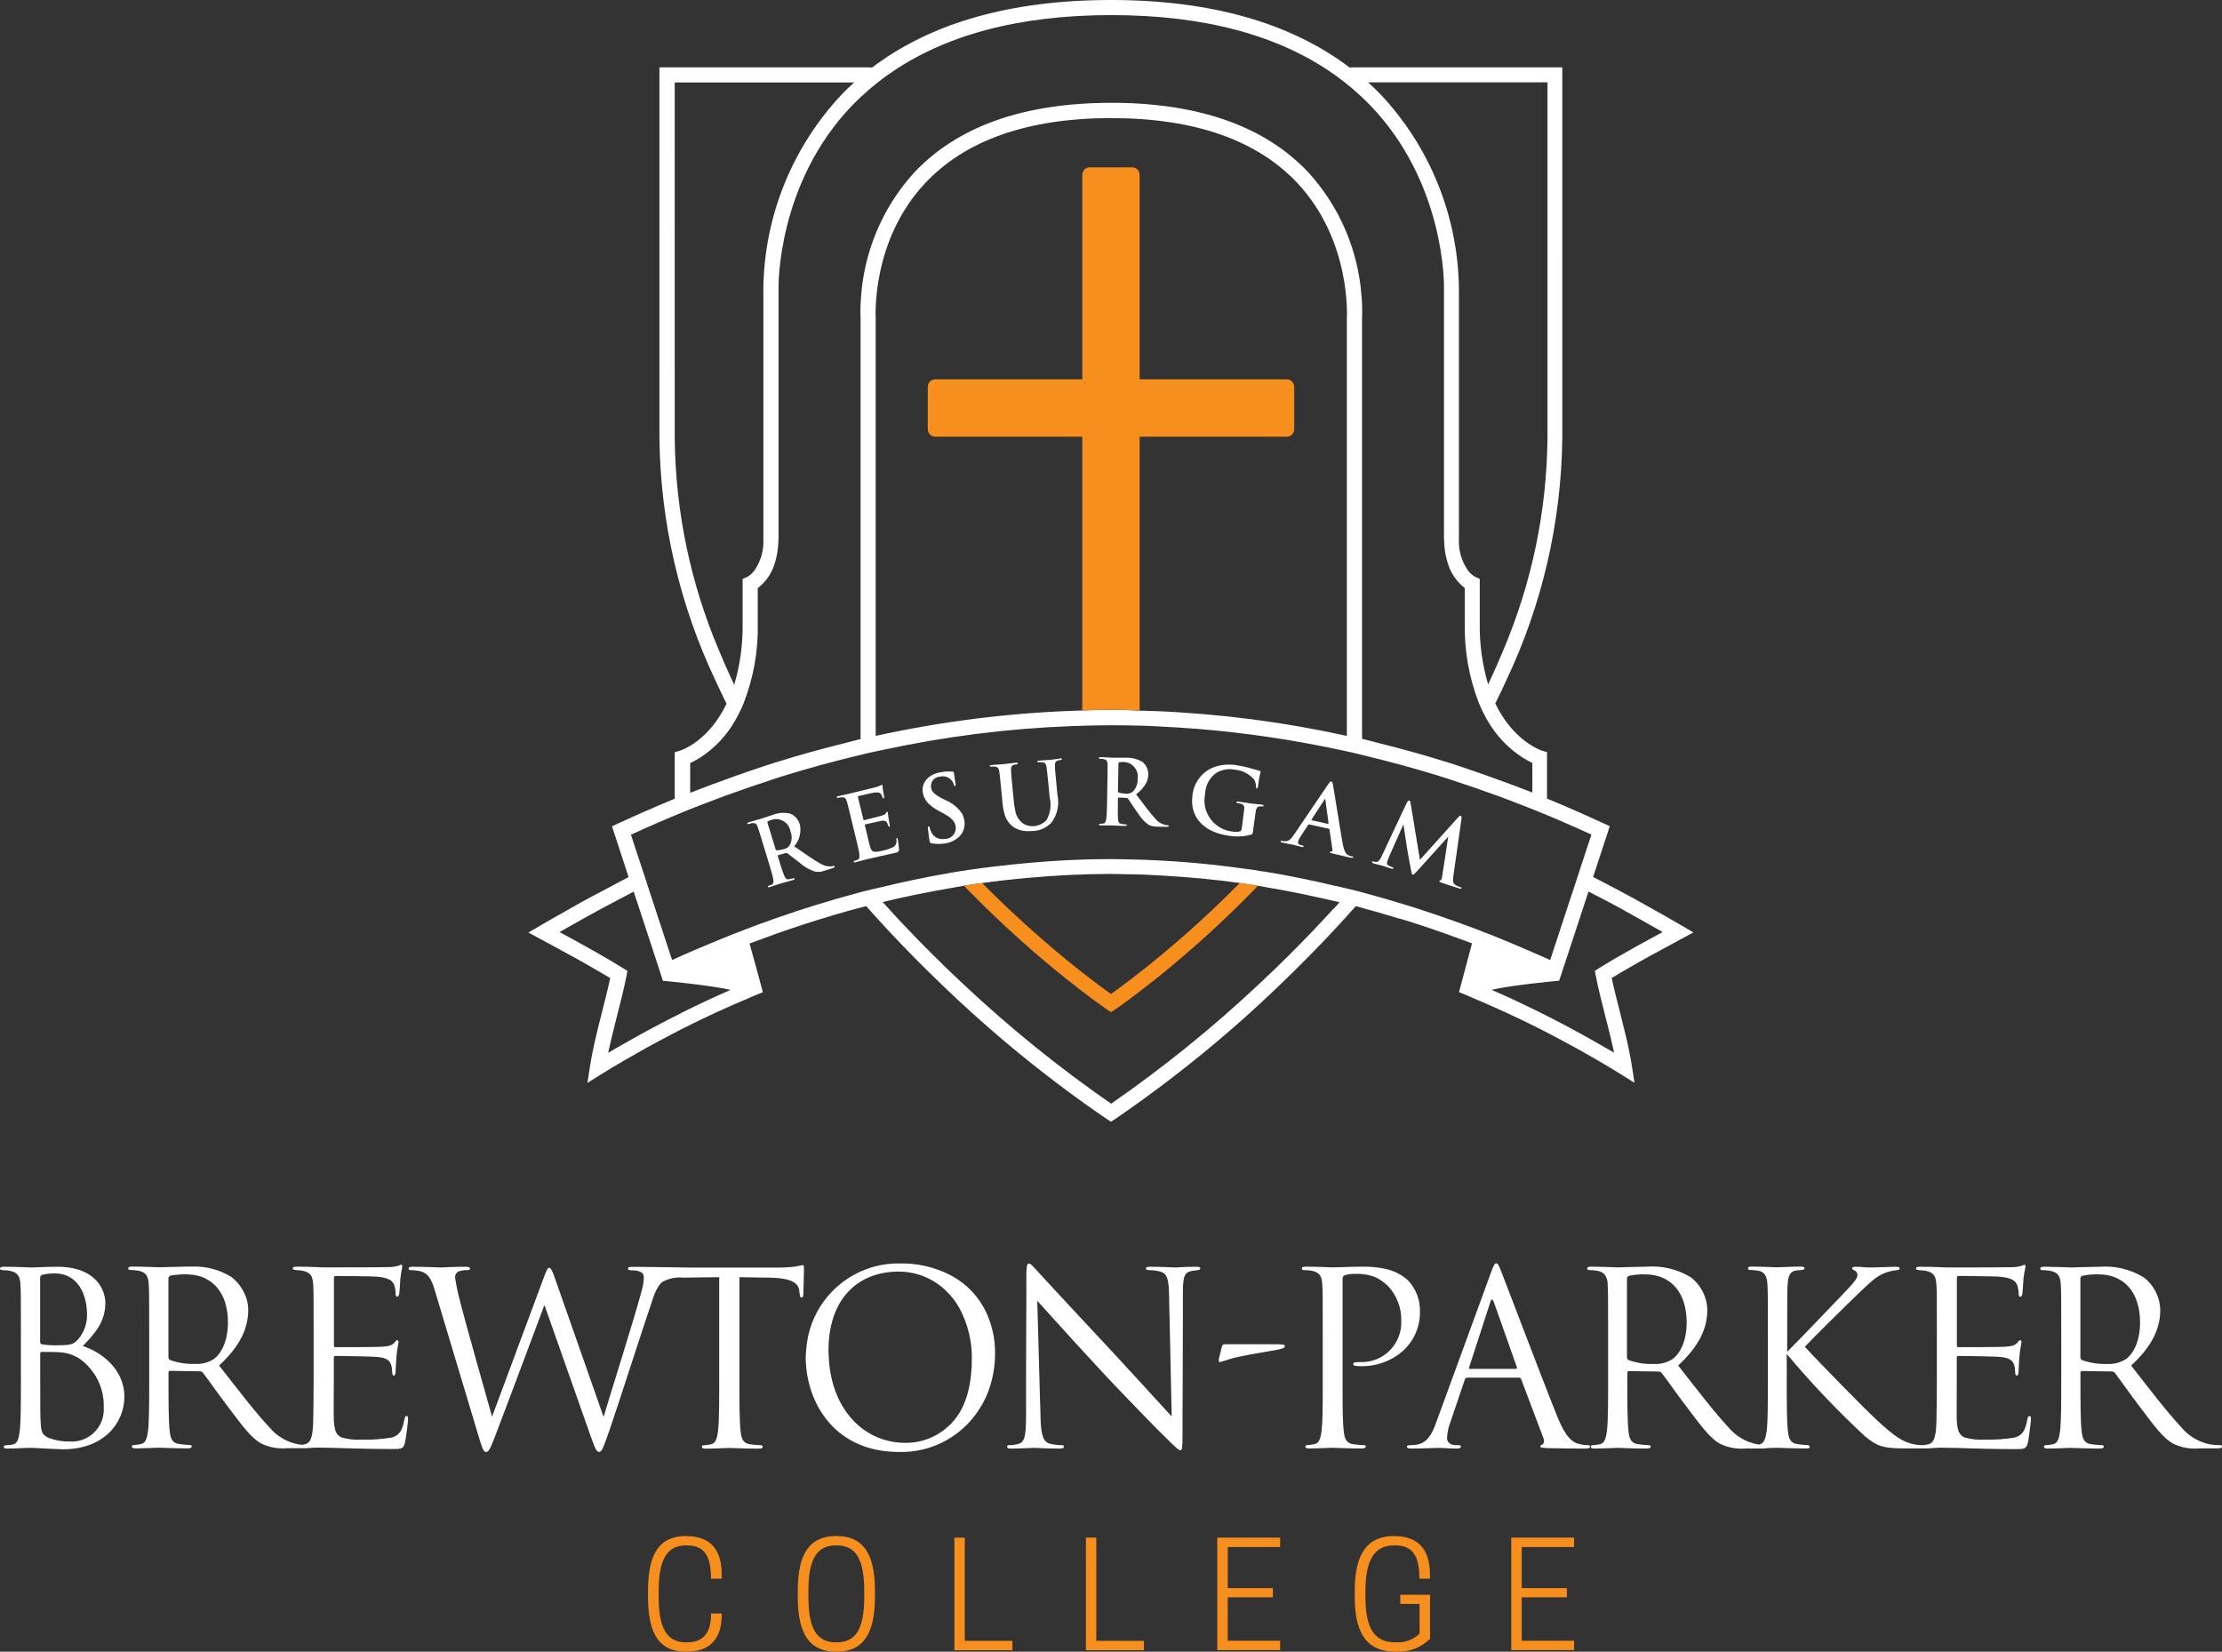
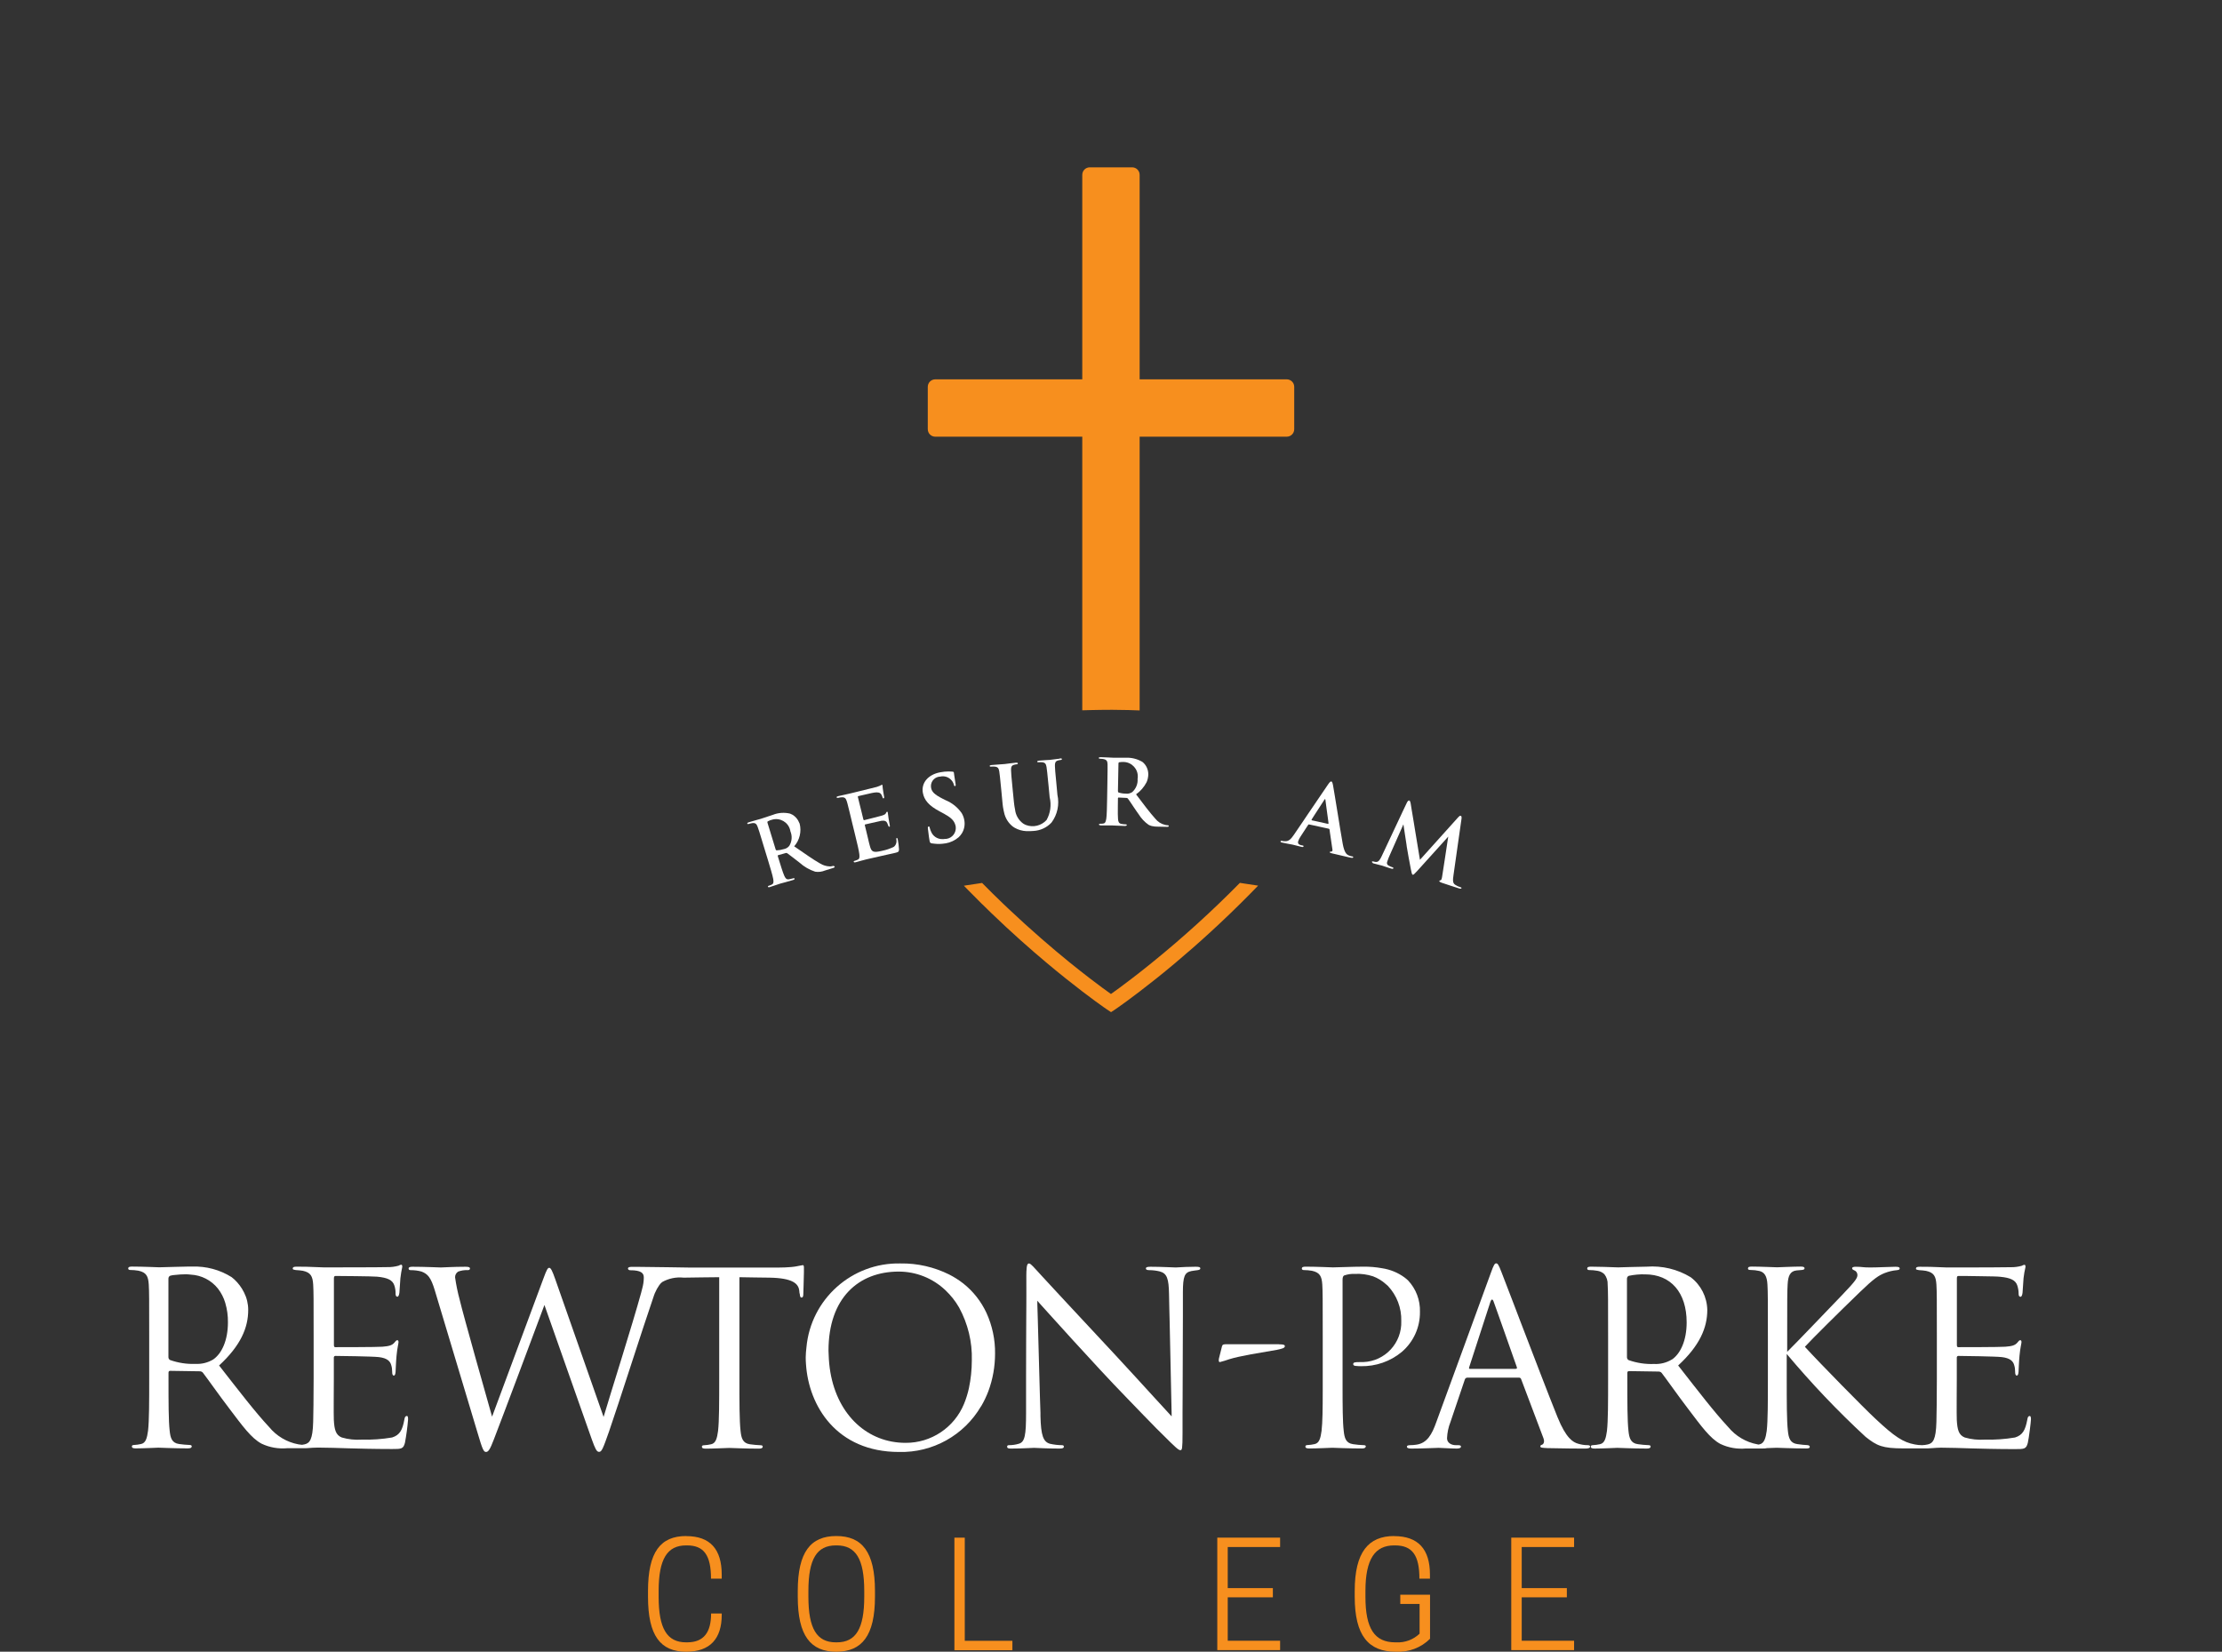
<svg xmlns="http://www.w3.org/2000/svg" id="Layer_1" width="248.67" height="184.88" viewBox="0 0 248.67 184.88">
  <rect x="0" y="0" width="248.67" height="184.88" fill="#333333" stroke="none" />
  <defs>
    <style>.cls-1{fill:#fff;}.cls-2{fill:#f78f1e;}.cls-3{clip-path:url(#clippath);}.cls-4{fill:none;}</style>
    <clipPath id="clippath">
      <rect class="cls-4" width="248.67" height="184.88" />
    </clipPath>
  </defs>
  <g class="cls-3">
    <g id="Group_1">
-       <path id="Path_1" class="cls-1" d="m156.65,102.82c.37.11.75.22,1.12.34,1.74.55,3.48,1.15,5.22,1.79l.22.08c.51.19,1.02.37,1.53.56-.05.19-.11.39-.15.56l-1.31,4.9.69.28c.26.1.51.22.76.33,2.55,1.07,5.08,2.23,7.58,3.49.79.4,1.57.82,2.36,1.24.53.28,1.06.56,1.58.85,1.73.96,3.44,1.94,5.12,2.99l1.55.97-.28-1.81c-.08-.53-.18-1.06-.28-1.58-.13-.66-.28-1.32-.44-1.98-.2-.83-.41-1.66-.61-2.48-.33-1.27-.66-2.58-.94-3.88.73-.44,1.49-.89,2.26-1.33.63-.36,1.26-.71,1.9-1.07,1.16-.64,2.32-1.26,3.41-1.85l1.57-.85-1.29-.76c-1.09-.65-2.18-1.25-3.28-1.87-.73-.41-1.45-.82-2.18-1.22-1.49-.81-2.98-1.6-4.47-2.36.54-1.65,1.09-3.3,1.63-4.97l.23-.71-.68-.32c-.91-.42-1.82-.83-2.73-1.23-1.2-.53-2.4-1.05-3.61-1.54v-5.2l-.6-.18s-3.14-1.01-5.19-5.27c.43-.85.83-1.71,1.23-2.58,4.02-8.47,6.16-17.72,6.27-27.1V7.54h-23.58c-.06,0-.13.02-.19.04-6.62-5.03-15.58-7.58-26.75-7.58s-20.14,2.55-26.75,7.58c-.06-.02-.12-.03-.19-.04h-23.58v41.53c.11,9.38,2.25,18.63,6.27,27.1.4.87.81,1.73,1.23,2.58l-.02.08c-2,4.13-4.98,5.13-5.17,5.19l-.6.18v5.2c-1.21.5-2.41,1.01-3.61,1.54-.91.4-1.82.81-2.73,1.23l-.68.32.23.71c.55,1.67,1.09,3.31,1.63,4.97-.33.17-.65.35-.98.52-.54.28-1.07.56-1.6.85-.91.48-1.82.95-2.72,1.45-.53.29-1.05.6-1.58.9-1.01.57-2.02,1.13-3.04,1.73l-1.29.76,1.57.85c1.29.7,2.67,1.44,4.03,2.2.84.47,1.67.94,2.48,1.42.36.21.72.42,1.07.63-.28,1.3-.61,2.61-.94,3.89-.21.81-.42,1.64-.61,2.47-.16.66-.31,1.32-.44,1.98-.1.53-.2,1.05-.28,1.58l-.28,1.81,1.55-.97c1.64-1.02,3.31-1.98,4.99-2.92.56-.31,1.13-.61,1.7-.92.79-.42,1.57-.84,2.36-1.24,2.49-1.26,5.02-2.43,7.57-3.49.26-.11.51-.23.77-.33l.69-.28-.19-.72c-.42-1.58-.86-3.17-1.3-4.73.44-.17.87-.32,1.31-.48.55-.2,1.11-.41,1.66-.61,1.98-.7,3.96-1.35,5.95-1.94.25-.07.5-.16.75-.23,1.13-.33,2.25-.64,3.38-.93.09.1.18.2.27.3.25.28.5.57.76.85,1.98,2.19,3.96,4.24,5.9,6.15.57.56,1.14,1.11,1.7,1.65,5.68,5.46,11.8,10.45,18.31,14.89l.46.29.46-.29c6.51-4.45,12.63-9.43,18.31-14.89.56-.54,1.13-1.09,1.7-1.65,2.28-2.24,4.61-4.67,6.93-7.29,1.64.43,3.28.9,4.92,1.41m25.06-.96c.27.14.53.3.8.44.2.11.4.23.61.34.56.31,1.12.63,1.68.95.42.24.85.47,1.27.72-.46.25-.92.5-1.39.75-.62.34-1.25.68-1.87,1.03-1.32.74-2.63,1.49-3.84,2.25l-.49.31.11.57c.3,1.53.7,3.06,1.07,4.54.13.51.26,1.02.39,1.53.17.67.32,1.33.47,2,.04.18.08.35.12.52-.54-.32-1.09-.63-1.64-.94-2.16-1.25-4.35-2.42-6.58-3.53-1.82-.9-3.65-1.77-5.5-2.57,2.33-.54,7.57-1.02,7.57-1.02,0,0,1.5-4.56,2.07-6.29.27-.81.53-1.63.8-2.44l.28-.86.13-.39c1.32.67,2.64,1.37,3.95,2.08m-27.12-92.65h18.58v39.84c-.08,8.16-1.76,16.22-4.95,23.73-.46,1.12-.95,2.23-1.46,3.32-.08.17-.15.33-.23.5-.66-2.24-.98-4.57-.94-6.9v-4.91s-.5-.23-.5-.23c-.33-.18-.62-.44-.84-.75-.72-1.04-1.06-2.3-.99-3.56v-28.01c-.11-8.09-3.26-15.85-8.81-21.73-.44-.45-.89-.88-1.35-1.3h1.5Zm-74.14,63.58c-3.19-7.51-4.87-15.58-4.95-23.74V9.23h20.08c-.47.42-.92.85-1.35,1.3-5.55,5.88-8.7,13.63-8.81,21.71v28.04c.08,1.26-.27,2.52-.99,3.56-.22.3-.5.56-.82.74l-.51.22v4.93c.04,2.34-.28,4.67-.94,6.92-.08-.17-.16-.34-.24-.51-.51-1.09-1-2.2-1.46-3.32m-3.23,15.09v-2.5c.36-.16.7-.35,1.04-.56,1.67-1.06,3.05-2.52,4.02-4.25.15-.26.3-.55.44-.83.16-.32.32-.67.47-1.03,1.12-2.87,1.67-5.93,1.59-9.01v-3.9c.94-.72,1.61-1.72,1.93-2.86.24-.78.36-1.59.38-2.4,0-.1.02-.19.02-.29v-28.06c0-.12-.2-11.75,8.35-20.53,1.19-1.21,2.48-2.32,3.87-3.3,6.25-4.45,14.64-6.7,25.02-6.7s18.77,2.25,25.02,6.7c1.38.98,2.68,2.09,3.86,3.3,8.56,8.78,8.36,20.41,8.35,20.55v28.03c0,.1.01.19.02.29.01.81.14,1.62.38,2.4.32,1.14,1,2.14,1.93,2.86v3.9c-.07,3.08.47,6.14,1.59,9,.15.36.3.71.47,1.03.14.29.29.57.44.83.97,1.72,2.35,3.18,4.02,4.25.33.21.68.39,1.04.56v3.32c-1.6-.63-3.2-1.22-4.8-1.79-1.08-.38-2.16-.76-3.24-1.12-.25-.08-.5-.17-.75-.25-.3-.1-.59-.18-.89-.28-2.53-.79-5.07-1.49-7.61-2.12-.21-.05-.42-.11-.64-.17-.27-.06-.53-.13-.8-.2-.11-.03-.22-.06-.33-.08v-47.02c.04-.86.02-1.73-.06-2.58-.38-5.11-2.45-9.94-5.89-13.74-4.77-5.12-12.03-7.75-21.57-7.85h-.03c-.17,0-.34,0-.51,0-9.8,0-17.24,2.64-22.11,7.86-3.54,3.92-5.63,8.93-5.92,14.2-.05.69-.06,1.38-.03,2.07v47.09c-.11.03-.22.06-.33.08-.27.06-.53.13-.8.2-.21.05-.42.11-.64.17-2.54.63-5.08,1.33-7.61,2.12-.3.09-.59.18-.89.28-.25.08-.5.17-.75.25-1.08.35-2.17.73-3.25,1.12-1.6.57-3.2,1.16-4.8,1.79v-.83Zm73.49-52.25v46.71c-7-1.54-14.12-2.47-21.27-2.77l-1.65-.05h-.24c-.5-.04-1.74-.09-3.07-.09-1.7,0-3.46.07-3.5.07h0l-.88.03c-7.44.27-14.84,1.21-22.12,2.81v-46.77c0-.08-.52-8.61,5.5-15.06,4.53-4.86,11.56-7.32,20.87-7.32s16.33,2.46,20.86,7.31c6.01,6.44,5.51,14.99,5.5,15.14m-74.46,77.71c-2.22,1.1-4.41,2.28-6.57,3.52-.55.32-1.1.62-1.64.95.04-.18.08-.35.12-.52.15-.67.3-1.33.47-2,.13-.51.26-1.02.38-1.53.38-1.48.77-3.01,1.08-4.55l.11-.57-.49-.31c-1.06-.66-2.2-1.32-3.36-1.98-.69-.39-1.38-.77-2.07-1.15-.56-.31-1.12-.61-1.68-.91.43-.25.86-.48,1.29-.73.53-.3,1.05-.6,1.58-.89.95-.53,1.9-1.04,2.85-1.55.51-.27,1.03-.54,1.54-.81.35-.18.7-.37,1.04-.55l.41,1.25c.6,1.81,1.19,3.63,1.79,5.45l.3.92.77,2.36s5.23.48,7.57,1.02c-1.85.8-3.68,1.67-5.5,2.57m72.95-11.63c-.29.32-.58.63-.86.94-1.93,2.08-3.84,4.02-5.72,5.83-.59.57-1.17,1.12-1.75,1.66-5.17,4.86-10.7,9.33-16.53,13.37-5.83-4.04-11.36-8.51-16.53-13.37-.58-.54-1.16-1.09-1.75-1.66-2.38-2.3-4.84-4.81-7.29-7.54,2.53-.62,5.06-1.12,7.59-1.56.5-.09,1.01-.19,1.51-.27l.31-.05,1.73-.25h0l.13-.02c1.27-.17,2.54-.33,3.81-.45.41-.04.81-.07,1.22-.11,3.03-.28,6.05-.43,9.06-.44h.21c.51,0,1.02.02,1.54.03.74.01,1.48.02,2.22.05.68.03,1.36.07,2.05.11,2.86.16,5.74.43,8.62.83l.58.09,1.46.22c.29.05.59.11.88.16,1.92.32,3.85.7,5.77,1.13.61.13,1.22.26,1.83.41.21.05.41.09.62.14-.23.26-.47.51-.7.77m.25-2.59c-.61-.14-1.23-.29-1.84-.43-1.8-.39-3.6-.76-5.4-1.06-.31-.05-.62-.1-.93-.15h-.09c-.33-.07-.65-.12-.98-.17-.39-.06-.77-.1-1.16-.15-3.35-.47-6.7-.78-10.04-.93-.4-.02-.8-.04-1.2-.05-.45-.01-.91-.02-1.36-.03-.7-.01-1.41-.04-2.11-.04h-.18c-3.02,0-6.05.16-9.08.43-.43.04-.85.08-1.28.12-1.77.18-3.55.39-5.33.65-.18.03-.35.06-.53.08l-.54.08c-.31.05-.62.1-.93.15-.14.02-.27.05-.4.08-2.52.43-5.04.97-7.56,1.58-.33.08-.67.15-1,.23-.3.07-.6.15-.89.22l-.09.02c-.27.07-.54.15-.81.22-2.98.8-5.96,1.72-8.94,2.77-.09.03-.19.06-.28.1-1.02.36-2.03.73-3.05,1.12-.26.1-.53.2-.79.31l-.38.14c-.14.05-.27.11-.41.16-.55.22-1.09.45-1.64.67-1.68.69-3.36,1.4-5.03,2.17l-.15-.45-.07-.21c-.69-2.1-1.38-4.19-2.06-6.27l-.48-1.47-.26-.8-.27-.82c-.44-1.34-.88-2.67-1.32-4.01,2.02-.93,4.06-1.81,6.09-2.64.71-.29,1.42-.57,2.14-.84.74-.29,1.48-.57,2.21-.84.23-.08.46-.16.68-.24,1.49-.54,2.99-1.05,4.48-1.54.25-.08.5-.17.75-.25.3-.09.6-.18.89-.28,2.75-.85,5.51-1.6,8.27-2.26l.17-.04h.02c.2-.05.41-.1.61-.15l.21-.05c.24-.06.48-.1.72-.16l.13-.03c.29-.06.58-.12.87-.18,6.9-1.49,13.92-2.38,20.98-2.65.09,0,.18,0,.27-.01.52-.02,1.05-.03,1.57-.05h.11c.86-.02,1.71-.04,2.57-.04,1.14,0,2.27.02,3.41.05h.17c.51.02,1.01.05,1.52.07.11,0,.21.01.32.02,5.49.25,10.95.87,16.36,1.86,1.53.28,3.06.58,4.59.92l.13.03c.24.05.48.1.72.16l.21.05c.2.05.41.1.61.15h.02s.17.05.17.05c2.76.66,5.52,1.41,8.27,2.25.3.09.6.18.9.28.25.08.5.17.75.25,1.5.48,2.99,1,4.48,1.54.23.08.46.16.68.24.74.27,1.48.56,2.21.84.71.28,1.43.55,2.14.84,2.04.83,4.07,1.71,6.09,2.64-.4,1.21-.79,2.41-1.19,3.61l-.13.41-.27.82-.26.8-.39,1.18-.1.29c-.68,2.06-1.35,4.12-2.03,6.19l-.11.34-.13.4c-.65-.3-1.31-.58-1.96-.86-.15-.07-.3-.13-.45-.2-1.43-.62-2.86-1.22-4.29-1.79-.26-.1-.53-.2-.79-.3s-.53-.2-.79-.31h0c-.69-.26-1.38-.51-2.07-.76-1.51-.55-3.03-1.06-4.54-1.55-.34-.11-.68-.21-1.02-.32-1.54-.48-3.07-.93-4.6-1.34-.27-.07-.54-.15-.81-.22-.33-.09-.66-.17-.99-.25-.57-.14-1.14-.26-1.71-.4" />
      <path id="Path_2" class="cls-2" d="m144,48.88c.47,0,.84-.38.84-.84v-4.74c0-.47-.38-.84-.84-.84h-16.46v-22.89c0-.47-.38-.84-.84-.84h-4.74c-.47,0-.84.38-.84.84h0v22.89h-16.45c-.47,0-.84.38-.84.84h0v4.74c0,.47.38.84.84.84h16.45v30.63h-.15s1.8-.06,3.5-.06c1.33,0,2.57.05,3.07.07v-30.64h16.46Z" />
      <path id="Path_3" class="cls-2" d="m109.95,101.23c.33.32.65.65.98.96,2.27,2.19,4.39,4.06,6.25,5.62.75.63,1.45,1.2,2.1,1.72,2.73,2.18,4.51,3.4,4.59,3.45l.47.31.47-.31c.08-.05,1.86-1.27,4.59-3.45.65-.52,1.35-1.09,2.1-1.72,2.44-2.05,5.35-4.66,8.4-7.76.3-.3.6-.6.9-.92l-1.46-.22-.58-.09c-3.1,3.15-6.37,6.12-9.8,8.9-.83.67-1.57,1.26-2.23,1.76-1.09.84-1.92,1.44-2.4,1.78-.48-.34-1.31-.94-2.4-1.78-.65-.5-1.4-1.09-2.23-1.76-1.93-1.57-4.29-3.59-6.85-6.01-.2-.19-.41-.38-.61-.58-.77-.73-1.54-1.5-2.33-2.3l-1.73.26-.31.05c.16.17.32.33.48.49.54.55,1.07,1.09,1.6,1.61" />
      <path id="Path_4" class="cls-1" d="m93.31,96.91s-.1.02-.14.03c-.05,0-.08.02-.14.03-.04,0-.09,0-.15.01-.4-.01-.78-.13-1.12-.34-.75-.42-1.68-1.09-2.88-1.91.61-.69.84-1.65.61-2.54-.02-.05-.04-.1-.07-.14-.1-.26-.27-.49-.48-.67-.15-.14-.33-.24-.52-.31-.63-.15-1.3-.11-1.91.13-.3.09-1.03.35-1.36.45-.2.06-.82.22-1.33.38-.14.04-.21.08-.19.15s.08.07.19.04c.13-.04.25-.07.39-.09.34-.03.46.1.58.42.11.3.2.57.64,2.04l.52,1.7c.27.89.5,1.65.58,2.08.05.29.06.52-.12.62-.11.06-.22.11-.34.14-.12.04-.14.08-.13.12.02.07.1.08.22.04.39-.12.99-.33,1.17-.39.15-.04.87-.23,1.43-.4.13-.04.18-.09.16-.15-.02-.05-.06-.07-.14-.04-.16.04-.32.08-.48.11-.3.05-.42-.14-.54-.42-.17-.39-.4-1.15-.68-2.05l-.04-.14s0-.08.03-.09c0,0,.01,0,.02,0l.82-.23c.06-.03.14-.02.2.02.17.11.82.63,1.36,1.04.51.46,1.11.81,1.76,1.02.37.06.75.01,1.09-.13l.71-.22.23-.07h0c.11-.04.17-.08.15-.15-.02-.05-.06-.07-.14-.04m-4.94-2.28c-.16.2-.39.33-.64.37-.25.08-.5.12-.76.13-.08,0-.11-.04-.14-.15l-.9-2.94c-.02-.08-.02-.12.05-.16.16-.09.33-.15.5-.19.86-.23,1.75.28,1.98,1.14.02.06.03.12.04.18.22.53.17,1.14-.13,1.62" />
      <path id="Path_5" class="cls-1" d="m100.38,93.78c-.07.02-.08.06-.07.17.07.31-.03.63-.27.83-.42.21-.86.36-1.31.45-1,.24-1.2.14-1.38-.54-.05-.16-.14-.54-.22-.89-.06-.25-.12-.49-.15-.63l-.19-.78c-.01-.06-.01-.1.04-.11l.52-.12c.5-.12,1.17-.27,1.3-.29.37-.05.55.06.64.25.04.09.08.18.11.28.01.05.06.15.13.14.09-.02.06-.13.04-.21s-.08-.47-.12-.67c-.08-.51-.08-.68-.1-.74s-.05-.07-.09-.06-.08.07-.12.17c-.06.12-.2.18-.44.26s-1.77.45-1.98.51c-.06.01-.08-.02-.1-.09l-.23-.95-.21-.84-.17-.7c-.02-.07,0-.1.04-.11l.13-.03.09-.02c.23-.05,1-.23,1.26-.29.16-.03.28-.06.33-.06.17-.03.34-.03.51.01.1.03.18.09.24.18.06.09.11.19.14.3.03.12.06.17.13.16s.07-.08.07-.13c-.01-.12-.1-.56-.11-.66-.04-.22-.06-.44-.08-.66-.01-.05-.03-.09-.08-.07-.05.02-.1.05-.15.08-.05.03-.11.05-.16.07-.07.03-.15.06-.25.09-.06.02-.3.08-.6.15l-1.26.31-1.02.25c-.48.12-.91.2-1.33.3l-.09.02c-.15.04-.21.07-.19.14s.08.07.19.05c.13-.03.26-.06.39-.06.34-.01.46.13.56.46.02.08.05.15.07.24.05.17.11.42.21.84.06.26.14.57.24.99l.08.34.18.73.16.66c.22.9.41,1.68.46,2.1.03.3.03.52-.15.61-.11.05-.22.1-.34.13-.12.03-.15.07-.14.12.02.07.09.08.22.05.44-.11.84-.24,1.23-.33.98-.24,2.28-.5,3.15-.71.37-.09.46-.11.47-.39-.02-.38-.07-.75-.14-1.12-.02-.1-.04-.18-.12-.16" />
      <path id="Path_6" class="cls-1" d="m107.82,91.43c-.05-.14-.11-.28-.19-.41-.45-.65-1.07-1.15-1.8-1.45l-.32-.16c-.94-.48-1.23-.78-1.31-1.24-.1-.58.29-1.13.87-1.23.04,0,.08-.01.13-.01.41-.1.85,0,1.17.29.18.16.32.37.38.61.02.12.06.17.13.16s.1-.1.05-.32c-.14-.78-.15-1.07-.18-1.2-.01-.07-.07-.09-.16-.1-.11-.01-.25-.02-.42-.02-.31,0-.62.03-.93.09-1.38.25-2.16,1.2-1.96,2.3.15.81.65,1.43,1.9,2.09l.52.28s.04.02.06.04c.89.48,1.11.9,1.2,1.38.08.67-.39,1.29-1.07,1.37-.02,0-.04,0-.06,0h-.05c-.14.02-.28.03-.42.02-.49-.03-.93-.33-1.13-.77-.08-.16-.14-.32-.18-.49-.01-.08-.04-.17-.13-.15s-.09.13-.07.28c.01.12.05.48.11.88.02.14.05.29.07.43.04.22.08.26.25.3.11.02.23.03.35.04.18.02.36.03.55.02h.03c.19,0,.38-.03.57-.06h.04c.54-.09,1.05-.33,1.47-.69.14-.13.26-.28.36-.44.27-.44.36-.96.27-1.46-.02-.13-.06-.26-.1-.39" />
      <path id="Path_7" class="cls-1" d="m118.58,84.92c-.39.04-1.02.13-1.14.14-.01,0-.65.03-1.16.08-.14.02-.21.04-.2.11s.07.08.18.07c.12-.01.24-.01.37,0,.34.04.43.19.49.53.05.32.08.6.23,2.13l.12,1.26c.21.86.09,1.78-.35,2.55-.59.64-1.5.86-2.31.55-.11-.05-.22-.1-.32-.17-.5-.37-.82-.93-.89-1.54-.06-.28-.1-.57-.13-.86l-.14-1.41c-.15-1.53-.17-1.81-.18-2.14-.01-.36.05-.53.32-.61.09-.03.19-.05.29-.06.1,0,.16-.04.15-.11s-.08-.08-.23-.07c-.36.03-.99.12-1.24.15-.3.03-.94.06-1.47.11-.15.02-.22.04-.21.11s.07.08.18.07c.13-.01.27-.02.4,0,.34.04.43.19.49.53.05.32.08.6.23,2.13l.14,1.47c.02.25.06.49.11.73.02.09.04.18.06.27.13.63.48,1.19.98,1.58.06.05.13.09.2.13.4.23.85.36,1.32.38.26.01.52,0,.78-.02.77-.04,1.49-.37,2.02-.93.67-.89.91-2.03.67-3.12l-.1-1.08c-.15-1.53-.17-1.81-.18-2.14-.01-.35.05-.53.32-.61.09-.03.19-.05.29-.06.12-.01.18-.04.17-.11s-.08-.08-.22-.07" />
      <path id="Path_8" class="cls-1" d="m130.67,92.37c-.09,0-.19-.02-.28-.04-.44-.1-.83-.35-1.11-.71-.29-.32-.61-.71-.96-1.16s-.74-.97-1.18-1.55c.5-.35.9-.82,1.18-1.36.12-.27.18-.57.19-.87,0-.54-.23-1.06-.66-1.4-.03-.02-.06-.03-.09-.05-.54-.3-1.15-.44-1.76-.42-.31,0-1.08,0-1.43,0-.21,0-.85-.05-1.38-.06-.15,0-.22.02-.22.09s.06.09.17.09c.13,0,.26.01.39.04.33.08.41.24.42.58.01.32,0,.61-.02,2.14l-.03,1.78c0,.3-.01.58-.02.84,0,.14,0,.28-.01.4-.01.38-.03.7-.06.91-.05.29-.1.51-.3.55-.12.03-.24.04-.36.03-.12,0-.16.03-.16.08,0,.07.07.1.2.11.32,0,.77,0,1.04,0h.19c.15,0,.9.05,1.48.06.02,0,.05,0,.07-.01.08-.01.13-.03.13-.09s-.04-.08-.12-.08h0c-.16,0-.32-.02-.48-.05-.3-.05-.36-.27-.38-.56s-.03-.74-.02-1.29c0-.27,0-.56.01-.88v-.14c0-.06.03-.08.08-.08l.85.04c.07,0,.14.02.18.07.1.11.37.54.67.98.1.15.2.3.3.44.09.12.16.23.24.34.29.47.67.87,1.11,1.18.11.06.24.11.36.14.24.05.48.08.72.07l.99.02c.12,0,.19-.02.19-.1,0-.05-.04-.08-.12-.08m-3.99-3.7c-.21.14-.47.2-.72.16-.26,0-.52-.04-.77-.12-.07-.03-.09-.07-.09-.18l.06-3.07c0-.08.02-.12.09-.14.18-.03.36-.04.54-.03.89.05,1.58.81,1.53,1.7,0,.06,0,.12-.02.18.05.57-.19,1.13-.62,1.51" />
-       <path id="Path_9" class="cls-1" d="m141.21,90.06c-.33-.04-.87-.08-1.18-.12s-.93-.15-1.45-.22c-.14-.02-.21-.01-.22.07,0,.06.05.09.14.1.13.01.26.04.39.08.32.11.39.29.35.63-.03.3-.08.68-.15,1.18l-.12.94c0,.16-.09.29-.24.35-.29.06-.58.06-.87,0-1.92-.24-3.29-2-3.04-3.92.01-.1.03-.21.05-.31.03-.93.49-1.79,1.25-2.33.62-.37,1.36-.5,2.07-.36.82.07,1.59.46,2.14,1.08.17.26.25.57.23.88,0,.08.01.13.08.14s.12-.04.14-.2c.06-.55.16-1.1.29-1.64.01-.07,0-.11-.12-.14-.26-.06-.52-.13-.78-.21-.57-.18-1.16-.31-1.76-.4-.94-.17-1.9-.07-2.78.3-1.21.56-2.04,1.72-2.18,3.05-.36,2.77,1.66,4.22,4.11,4.54.83.14,1.67.09,2.48-.13.13-.05.14-.07.18-.34l.15-1.1c.07-.5.12-.9.17-1.2.06-.35.18-.51.46-.52.09,0,.18,0,.28,0,.07,0,.13,0,.14-.06.01-.08-.06-.11-.19-.13" />
      <path id="Path_10" class="cls-1" d="m151.31,95.86c-.14-.03-.28-.07-.41-.13-.2-.1-.45-.3-.63-1.27-.08-.43-.19-1.06-.3-1.76-.04-.23-.08-.46-.11-.69-.17-1.03-.35-2.12-.48-2.94-.08-.46-.14-.84-.18-1.07-.01-.07-.02-.12-.03-.16-.05-.25-.1-.35-.18-.37s-.18.07-.36.33l-2.35,3.46-.47.7-1.02,1.5c-.31.45-.57.74-1.03.7-.1,0-.2-.02-.29-.04-.08-.02-.14-.01-.16.05-.02.08.04.11.17.14.2.04.4.08.58.12.29.05.52.1.59.11.08.02.19.05.28.07.25.07.53.14.76.19.11.02.17.02.19-.06.01-.06-.01-.09-.13-.11l-.15-.03c-.3-.07-.36-.21-.33-.38v-.02c.06-.2.16-.4.28-.57l.84-1.29c.03-.05.06-.07.11-.06l.33.07,1.14.25.74.16s.08.04.08.09l.05.37.28,1.9c.02.09-.03.18-.12.2,0,0-.02,0-.02,0-.1-.01-.15,0-.16.06s.03.08.21.13c.78.19,1.58.37,1.93.45s.46.08.48,0c.01-.06-.03-.09-.11-.11m-2.7-3.63l-1.44-.32-.38-.08s-.04-.04-.03-.08l.24-.38,1.2-1.85c.07-.11.1-.07.11.02l.1.77.19,1.39.06.47s-.01.06-.06.05" />
      <path id="Path_11" class="cls-1" d="m153.63,96.61s.05.03.07.03c.28.08.67.17.89.23l.08.02c.13.04.4.13.69.23.1.03.21.07.32.1.15.04.24.05.26-.04.02-.05-.05-.09-.12-.11-.11-.03-.21-.08-.31-.13-.03-.01-.05-.02-.08-.04-.16-.06-.25-.23-.2-.4.05-.15.1-.3.16-.45l.19-.44,1.48-3.34c.05.33.12.77.18,1.19s.12.79.16,1.04c.02.14.04.25.04.3.04.31.36,2.02.46,2.53.07.34.11.56.2.58s.16-.05.52-.44l3.46-3.83-.04.24-.36,2.38-.29,1.87c-.04.28-.11.4-.17.4s-.12.03-.14.08.03.1.25.19c.18.07.59.2.99.33.42.14.84.27.96.31s.26.05.28-.03c.02-.06-.05-.09-.14-.11-.2-.06-.4-.15-.57-.27-.27-.17-.28-.48-.18-1.12l.44-3.1.45-3.15c.03-.21,0-.33-.09-.35s-.16.04-.28.17l-4.28,4.76-.51-3.09-.17-1.05-.21-1.26-.02-.11-.12-.75s-.01-.07-.02-.1c-.04-.2-.09-.26-.15-.28s-.16.05-.24.2l-.04.08-.4.84-1.78,3.79-.62,1.32c-.15.32-.34.67-.62.65-.1,0-.19-.02-.28-.05h-.02c-.1-.03-.16-.03-.17.02s.02.1.07.12" />
-       <path id="Path_12" class="cls-1" d="m9.26,150.67c1.27-1.32,2.53-2.64,2.53-4.84,0-1.35-.97-4.04-5.38-4.04-1.24,0-2.29.08-2.93.08-.13,0-1.83-.08-3.04-.08C.13,141.79,0,141.85,0,142.01c0,.11.11.16.35.16.26,0,.52.03.78.08.89.19,1.1.62,1.16,1.53.05.86.05,1.61.05,5.81v4.74c0,2.58,0,4.71-.13,5.84-.11.78-.22,1.4-.75,1.51-.21.05-.43.08-.65.08-.35,0-.4.11-.4.19,0,.13.14.19.43.19.94,0,1.78-.08,2.64-.08.11,0,.86.03,1.64.08.78.03,1.64.08,1.94.08,4.6,0,6.86-2.99,6.86-5.87,0-3.15-2.66-5.06-4.66-5.68m-4.76-7.7c0-.16.08-.24.32-.3.42-.09.86-.14,1.29-.14,2.64,0,3.63,2.4,3.63,4.63.01.99-.33,1.96-.97,2.72-.56.65-.94.7-2.45.7-.55.01-1.1-.02-1.64-.11-.13-.05-.19-.11-.19-.3v-7.2Zm3.31,18.38c-.81.02-1.61-.12-2.37-.4-.84-.4-.84-.78-.91-2.1-.03-.4-.03-3.74-.03-5.81v-1.53c0-.14.05-.19.16-.19.4,0,1.75,0,2.1.05.8.05,1.57.32,2.24.78,1.7,1.26,2.68,3.27,2.61,5.38.13,1.98-1.37,3.69-3.34,3.82-.15.01-.3.01-.45,0" />
      <path id="Path_13" class="cls-1" d="m45.49,158.51c-.13,0-.19.11-.24.4-.21,1.16-.51,1.72-1.37,1.99-1.12.19-2.26.27-3.4.24-.75.05-1.51-.03-2.23-.24-.67-.27-.83-.86-.89-1.97-.03-.57,0-3.69,0-4.6v-2.37c-.01-.09.06-.18.15-.19.01,0,.03,0,.04,0,.46,0,4.1.05,4.83.13.97.11,1.29.48,1.4.89.08.24.11.5.11.75,0,.22.03.43.19.43.11,0,.16-.13.19-.4.03-.38.03-1,.11-1.83.08-.89.22-1.35.22-1.51s-.05-.22-.14-.22c-.11,0-.19.11-.32.27-.27.32-.62.4-1.35.46-.62.05-4.91.05-5.26.05-.13,0-.16-.08-.16-.27v-7.43c0-.19.06-.27.16-.27.3,0,4.21.03,4.67.08,1.18.11,1.75.38,1.94,1,.09.29.14.59.13.89,0,.22.05.35.21.35.11,0,.19-.19.22-.46.05-.7.08-1.21.11-1.61.05-.43.12-.85.21-1.27,0-.14-.03-.24-.11-.24-.11.01-.21.05-.3.11-.4.11-.82.17-1.24.16-.62.03-6.96.03-7.14.03-1.7-.08-2.42-.08-3.04-.08-.3,0-.43.05-.43.22,0,.11.16.13.35.16.26.01.52.04.78.08.89.19,1.1.62,1.16,1.53.05.86.05,1.61.05,5.81v4.74c0,2.4-.03,3.77-.05,4.82-.05,2.02-.4,2.4-.97,2.53-.09.02-.18.04-.28.05-.12-.01-.25-.03-.4-.05-1.29-.24-2.45-.93-3.28-1.94-1.56-1.67-3.39-4.06-5.6-6.89,2.42-2.23,3.26-4.23,3.26-6.22,0-.68-.16-1.35-.47-1.96-.27-.54-.63-1.03-1.08-1.45-.1-.09-.2-.18-.31-.26-1.32-.83-2.86-1.24-4.42-1.18-.17,0-.34,0-.51,0-.32,0-.81.01-1.31.03-.82.02-1.68.05-1.86.05-.13,0-1.83-.08-3.04-.08-.3,0-.43.05-.43.22,0,.11.11.16.22.16.31,0,.61.03.92.08.89.19,1.1.62,1.16,1.53.05.86.05,1.61.05,5.81v4.74c0,2.58,0,4.71-.13,5.84-.11.78-.24,1.37-.78,1.48-.26.06-.54.1-.81.11-.16,0-.22.08-.22.16,0,.16.13.22.43.22.81,0,2.5-.08,2.53-.08.14,0,1.83.08,3.31.08.3,0,.43-.08.43-.22,0-.08-.05-.16-.21-.16-.41-.02-.81-.05-1.21-.11-.81-.11-.97-.7-1.05-1.48-.13-1.13-.13-3.26-.13-5.84v-.65c0-.14.05-.22.19-.22l3.31.05c.14,0,.27.06.35.16.54.7,1.8,2.5,2.93,3.98,1.53,2.02,2.48,3.34,3.63,3.96.9.43,1.89.6,2.88.51h2.02c.09,0,.18,0,.24-.01.4-.03.8-.06,1.19-.06,1.05,0,2.29.05,3.36.08,1.05.03,2.92.08,4.91.08,1.05,0,1.27,0,1.45-.7.16-.86.28-1.74.35-2.61,0-.19,0-.4-.16-.4m-21.62-6.33c-.61.37-1.31.55-2.02.51-.96.04-1.92-.11-2.83-.43-.12-.06-.19-.19-.19-.32v-8.8c0-.14.08-.27.21-.32.15-.04.31-.07.47-.08.44-.05.89-.08,1.33-.08.17,0,.33.03.49.04,1.19.06,2.3.63,3.04,1.56.37.48.65,1.02.82,1.6.21.71.31,1.44.3,2.18,0,2.04-.7,3.5-1.64,4.15" />
      <path id="Path_14" class="cls-1" d="m89.5,144.78c.03.38.08.46.21.46.11,0,.19-.11.19-.35s.06-1.59.07-2.5c0-.17,0-.34,0-.46,0-.16,0-.32-.13-.32-.11,0-.35.08-.75.14-.15.03-.34.05-.54.07-.45.04-.91.06-1.37.06h-10.09c-.18,0-4.12-.07-5.87-.08h-.48c-.32,0-.46.05-.46.19,0,.11.11.19.24.19,1.24,0,1.53.32,1.53.81,0,.44-.07.87-.19,1.29-.03.13-.07.27-.11.43-.94,3.45-3.42,11.25-4.2,13.89l-5.41-15.42c-.32-.91-.49-1.27-.67-1.27-.16,0-.27.14-.67,1.24l-5.73,15.42c-.43-1.51-3.23-11.39-3.63-13.11-.22-.81-.39-1.64-.51-2.48-.01-.26.12-.51.35-.65.34-.12.69-.18,1.05-.16.13,0,.27-.03.27-.19,0-.11-.11-.19-.49-.19-1.35,0-2.53.08-2.77.08-.3,0-1.78-.08-3.18-.08-.27,0-.43.05-.43.19,0,.16.11.19.24.19.41,0,.82.05,1.21.16.7.27,1.05.67,1.48,2.1l4.79,15.96c.54,1.83.67,2.13.94,2.13s.46-.3.89-1.43c.97-2.5,4.66-12.35,5.65-15.02l5.3,15.04c.38,1.05.54,1.4.81,1.4.3,0,.43-.32,1.13-2.31,1.05-3.02,3.77-11.57,4.95-14.99l.06-.18c.03-.09.06-.18.1-.27,0-.02.02-.03.03-.06.12-.29.28-.57.46-.83.09-.14.21-.27.34-.37.73-.41,1.57-.58,2.4-.49,1.32-.03,2.66-.03,3.98-.05v11.38c0,2.58,0,4.71-.13,5.84-.11.78-.24,1.37-.78,1.48-.26.06-.53.1-.81.11-.16,0-.22.08-.22.16,0,.16.13.22.43.22.81,0,2.5-.08,2.64-.08s1.83.08,3.31.08c.3,0,.43-.08.43-.22,0-.08-.05-.16-.22-.16-.41-.02-.81-.05-1.21-.11-.81-.11-.97-.7-1.05-1.48-.13-1.13-.13-3.26-.13-5.84v-11.38c1.13.03,2.26.03,3.39.05,2.58.05,3.23.67,3.31,1.48,0,.11.03.19.03.3" />
      <path id="Path_15" class="cls-1" d="m109.8,157.41c.32-.54.59-1.11.81-1.69.5-1.35.75-2.77.75-4.21.02-1.57-.31-3.12-.96-4.55-.6-1.29-1.49-2.43-2.61-3.31-.49-.38-1.01-.71-1.56-.99-1.69-.84-3.56-1.27-5.45-1.24-5.44-.12-10.04,3.99-10.53,9.4-.05.37-.07.75-.08,1.12,0,.25.01.5.03.75.3,4.67,3.42,9.83,10.41,9.83,3.76.1,7.28-1.86,9.18-5.11m-8.45,4.09c-4.19,0-7.57-3.02-8.41-7.9-.11-.64-.17-1.29-.19-1.94,0-.16-.02-.31-.02-.48,0-5.89,3.36-8.85,7.86-8.85,1.95,0,3.82.75,5.23,2.09.6.57,1.12,1.22,1.53,1.94.98,1.81,1.48,3.84,1.42,5.9,0,1.05-.11,2.11-.33,3.14-.13.59-.31,1.17-.54,1.73-1.09,2.66-3.68,4.39-6.55,4.37" />
      <path id="Path_16" class="cls-1" d="m133.86,141.79h-.15c-.73,0-1.35.04-1.75.06-.16,0-.3.02-.38.02-.3,0-1.59-.08-2.8-.08-.32,0-.54.03-.54.19,0,.11.08.19.38.19.39,0,.78.05,1.16.14.83.22,1.02.81,1.05,2.56l.03,1.49.04,1.62.18,8.43.04,1.79v.34c-.07-.08-.18-.19-.29-.32-.37-.4-.92-.99-1.57-1.71-1.29-1.41-2.99-3.28-4.59-5-1.85-1.98-3.67-3.94-5.16-5.54l-1.16-1.25c-.81-.87-1.44-1.56-1.84-1.99-.2-.22-.35-.38-.41-.45-.27-.27-.73-.86-.94-.86-.14,0-.22.12-.26.46-.03.3-.04.59-.04.89.01,1.97,0,2.7,0,3.36,0,.44,0,.86-.01,1.59,0,1.09-.02,2.87-.02,6.48v3.98c0,2.45-.13,3.23-.81,3.42-.36.11-.73.16-1.1.16-.13,0-.21.05-.21.16,0,.19.16.22.43.22,1.21,0,2.34-.08,2.58-.08s1.32.08,2.85.08c.32,0,.49-.05.49-.22,0-.11-.08-.16-.22-.16-.45,0-.91-.06-1.35-.16-.73-.22-1-.91-1.05-3.12v-.35s-.06-1.8-.06-1.8l-.24-8.74-.05-1.66v-.34s.24.28.24.28c.29.32.69.78,1.19,1.32,1.39,1.54,3.47,3.84,5.59,6.12.98,1.06,2.08,2.22,3.12,3.29.6.62,1.17,1.22,1.69,1.75,1.19,1.23,2.08,2.13,2.22,2.25,1.43,1.43,1.75,1.72,1.96,1.72.19,0,.24-.14.24-1.91v-2.3s.01-1.8.01-1.8l.03-8.98v-2.64c0-1.86.2-2.26.95-2.42l.39-.06c.11-.02.2-.03.31-.04.19-.03.3-.08.3-.19,0-.16-.19-.19-.48-.19" />
      <path id="Path_17" class="cls-1" d="m143.11,150.46h-5.81c-.38,0-.48.03-.54.22l-.35,1.4c-.03.22-.03.38.11.38.36-.09.71-.2,1.05-.32,1.21-.38,3.5-.73,5.33-1.05.51-.11.89-.19.89-.4,0-.14-.08-.22-.67-.22" />
      <path id="Path_18" class="cls-1" d="m152.86,161.92c0-.08-.05-.16-.22-.16-.41-.01-.81-.05-1.21-.11-.81-.11-.97-.7-1.05-1.48-.12-1.01-.13-2.8-.13-5.01v-11.9c0-.27.05-.46.22-.51.37-.12.76-.18,1.16-.16.69-.04,1.38.06,2.03.27.53.2,1.01.49,1.43.87.08.07.15.12.23.2,1,1.06,1.54,2.47,1.5,3.93.09,2.45-1.81,4.51-4.26,4.6-.13,0-.26,0-.39,0-.56,0-.73.03-.73.24,0,.13.16.19.3.19h.01c.18.02.37.03.55.03,1.67.03,3.3-.53,4.58-1.6,1.31-1.12,2.05-2.76,2.03-4.48.04-1.31-.44-2.58-1.34-3.53-.13-.12-.27-.24-.41-.34-.73-.53-1.57-.87-2.46-1.01-.71-.13-1.42-.19-2.14-.18-1.24,0-2.8.08-3.39.08-.21,0-1.76-.08-2.96-.08h-.09c-.3,0-.43.05-.43.22h0c0,.11.11.16.22.16.31,0,.61.03.91.08.89.19,1.1.62,1.16,1.53.05.86.05,1.61.05,5.81v6.11c0,1.96-.02,3.54-.13,4.47-.11.78-.24,1.37-.78,1.48-.26.06-.54.1-.81.11-.16,0-.22.08-.22.16,0,.16.14.22.43.22.81,0,2.5-.08,2.58-.08.13,0,1.83.08,3.31.08.3,0,.43-.08.43-.22" />
      <path id="Path_19" class="cls-1" d="m177.67,161.76c-.36,0-.71-.06-1.05-.16-.57-.16-1.35-.59-2.32-2.99-.95-2.35-2.74-7.03-4.18-10.78l-.64-1.68c-.75-1.96-1.31-3.43-1.45-3.77-.32-.84-.43-.97-.59-.97s-.27.16-.59,1.05l-2.15,5.89-.84,2.3-3.12,8.53c-.48,1.35-1.02,2.37-2.26,2.53-.21.03-.43.05-.65.05-.24,0-.38.05-.38.16,0,.16.16.22.51.22,1.27,0,2.75-.08,3.04-.08s1.37.08,2.02.08c.24,0,.48-.05.48-.22,0-.11-.08-.16-.35-.16h-.24c-.46,0-.97-.24-.97-.78.03-.62.15-1.22.38-1.8l1.61-4.76c.03-.12.14-.21.27-.22h5.79c.11,0,.21.06.24.16l2.5,6.62c.16.43,0,.67-.16.73-.11.03-.19.08-.19.19,0,.16.3.16.81.19,1.86.05,3.82.05,4.22.05.3,0,.54-.05.54-.22,0-.14-.13-.16-.3-.16m-8.01-8.54h-5.14c-.08,0-.13-.05-.08-.19l.99-3.05.74-2.28.63-1.94c.13-.4.27-.4.4,0l.45,1.26.6,1.69,1.52,4.31c.03.11.03.19-.11.19" />
      <path id="Path_20" class="cls-1" d="m227.12,158.51c-.14,0-.19.11-.24.4-.22,1.16-.51,1.72-1.37,1.99-1.12.19-2.26.27-3.4.24-.75.05-1.51-.03-2.23-.24-.67-.27-.83-.86-.89-1.97-.03-.57,0-3.69,0-4.6v-2.37c-.01-.09.06-.18.15-.19.01,0,.03,0,.04,0,.46,0,4.1.05,4.83.13.97.11,1.29.48,1.4.89.08.24.11.5.11.75,0,.22.03.43.19.43.11,0,.16-.13.19-.4.03-.38.03-1,.11-1.83.08-.89.22-1.35.22-1.51s-.05-.22-.14-.22c-.11,0-.19.11-.32.27-.27.32-.62.4-1.35.46-.62.05-4.91.05-5.26.05-.13,0-.16-.08-.16-.27v-7.43c0-.19.05-.27.16-.27.16,0,1.46,0,2.65.03.94.01,1.82.03,2.02.06,1.18.11,1.75.38,1.94,1,.09.29.14.59.14.89,0,.22.05.35.22.35.11,0,.19-.19.22-.46.05-.7.08-1.21.11-1.61.05-.43.12-.85.22-1.27,0-.14-.03-.24-.11-.24-.11.01-.21.05-.3.11-.4.11-.82.17-1.24.16-.39.02-3.07.02-5.03.03h-2.11c-.81-.04-1.39-.06-1.85-.07-.51-.01-.86-.01-1.19-.01-.3,0-.43.05-.43.22,0,.11.16.13.35.16.26.01.52.04.78.08.89.19,1.1.62,1.16,1.53.05.86.05,1.61.05,5.81v4.74c0,2.4-.03,3.77-.05,4.82-.05,2.02-.4,2.4-.97,2.53-.2.05-.41.07-.62.08h-.05c-.26,0-.52-.03-.78-.08-1.29-.24-2.23-.83-4.44-2.91-1.27-1.18-6.16-6.16-7.86-8.02.7-.78,3.77-3.82,6.14-6.11,1.61-1.56,2.13-1.88,2.8-2.15.44-.17.9-.28,1.37-.32.24-.03.3-.08.3-.19s-.08-.19-.46-.19c-.43,0-2.02.08-2.85.08-.91,0-.83-.08-1.61-.08-.24,0-.4.05-.4.16s.05.16.24.24c.21.08.35.29.35.51,0,.32-.11.59-1.72,2.26-1.64,1.7-5.3,5.54-6.14,6.35v-1.74c0-4.2,0-4.95.05-5.81.05-.94.27-1.48,1-1.56.27-.03.3-.03.59-.05.24-.03.3-.08.3-.19,0-.14-.14-.19-.43-.19-.81,0-2.5.08-2.64.08s-1.94-.08-2.83-.08c-.3,0-.43.05-.43.22,0,.11.08.16.3.16.33,0,.65.04.97.11.59.14.86.59.91,1.51.05.86.05,1.61.05,5.81v4.74c0,2.58,0,4.71-.13,5.84-.11.78-.27,1.4-.81,1.51l-.09.02s-.08,0-.13-.02c-1.29-.24-2.45-.93-3.28-1.94-1.56-1.67-3.39-4.06-5.6-6.89,2.42-2.23,3.26-4.23,3.26-6.22-.03-1.44-.71-2.79-1.86-3.66-1.48-.9-3.2-1.31-4.93-1.18-.83,0-2.88.08-3.18.08-.03,0-.16,0-.34-.01-.58-.02-1.78-.07-2.7-.07-.3,0-.43.05-.43.22,0,.11.11.16.22.16.31,0,.61.03.91.08.29.04.57.17.79.38.26.33.39.74.37,1.16.05.86.05,1.61.05,5.81v4.74c0,2.58,0,4.71-.13,5.84-.11.78-.24,1.37-.78,1.48-.26.06-.54.1-.81.11-.16,0-.22.08-.22.16,0,.16.14.22.43.22.81,0,2.5-.08,2.53-.08.13,0,1.83.08,3.31.08.3,0,.43-.08.43-.22,0-.08-.05-.16-.22-.16-.41-.02-.81-.05-1.21-.11-.81-.11-.97-.7-1.05-1.48-.13-1.13-.13-3.26-.13-5.84v-.64c0-.14.05-.22.19-.22l3.31.05c.14,0,.27.06.35.16.54.7,1.8,2.5,2.93,3.98,1.53,2.02,2.48,3.34,3.63,3.96.9.43,1.89.6,2.88.51h1.89c.15,0,.3,0,.45-.04.54-.02,1.01-.04,1.08-.04.13,0,1.83.08,3.31.08.3,0,.4-.05.4-.19,0-.08-.08-.19-.32-.19-.16,0-.7-.05-1.08-.11-.81-.11-.97-.7-1.05-1.48-.13-1.13-.13-3.26-.13-5.84v-2.77c2.75,3.28,5.69,6.38,8.83,9.28,1.26,1,1.88,1.29,4.23,1.29h1.99s.07,0,.11,0,.07,0,.11,0c.7.03,1.35-.08,1.99-.08,1.05,0,2.29.05,3.36.08,1.05.03,2.92.08,4.91.08,1.05,0,1.27,0,1.45-.7.13-.57.35-2.4.35-2.61,0-.19,0-.4-.16-.4m-40.01-6.33c-.6.37-1.31.55-2.02.51-.96.04-1.92-.11-2.83-.43-.12-.06-.19-.19-.19-.32v-8.8c0-.14.08-.27.22-.32.59-.12,1.2-.18,1.8-.16,2.88,0,4.66,2.02,4.66,5.38,0,2.04-.7,3.5-1.64,4.15" />
-       <path id="Path_21" class="cls-1" d="m248.43,161.76c-.35,0-.7-.03-1.05-.08-1.29-.24-2.45-.93-3.28-1.94-1.56-1.67-3.39-4.06-5.6-6.89,2.42-2.23,3.26-4.23,3.26-6.22-.03-1.44-.71-2.79-1.86-3.66-1.48-.9-3.2-1.31-4.92-1.18-.83,0-2.88.08-3.18.08-.13,0-1.62-.07-2.8-.08h-.24c-.3,0-.43.05-.43.22,0,.11.11.16.22.16.14,0,.34,0,.53.03.13,0,.26.03.39.05.89.19,1.1.62,1.16,1.53.05.86.05,1.61.05,5.81v4.74c0,2.58,0,4.71-.13,5.84-.11.78-.24,1.37-.78,1.48-.26.06-.54.1-.81.11-.16,0-.22.08-.22.16,0,.16.14.22.43.22.81,0,2.5-.08,2.53-.08.14,0,1.83.08,3.31.08.3,0,.43-.08.43-.22,0-.08-.05-.16-.22-.16-.41-.02-.81-.05-1.21-.11-.81-.11-.97-.7-1.05-1.48-.13-1.13-.13-3.26-.13-5.84v-.65c0-.14.05-.22.19-.22l3.31.05c.14,0,.27.06.35.16.54.7,1.8,2.5,2.93,3.98,1.53,2.02,2.48,3.34,3.63,3.96.9.43,1.89.6,2.88.51h1.91c.48,0,.65-.05.65-.22,0-.08-.11-.16-.24-.16m-10.58-9.58c-.61.37-1.31.55-2.02.51-.96.04-1.92-.11-2.83-.43-.12-.06-.19-.19-.19-.32v-8.8c0-.14.08-.27.22-.32.59-.12,1.2-.18,1.8-.16,2.88,0,4.66,2.02,4.66,5.38,0,2.04-.7,3.5-1.64,4.15" />
      <path id="Path_22" class="cls-2" d="m76.8,171.93c-2.89,0-4.28,1.79-4.28,6.15v.65c0,4.36,1.39,6.15,4.28,6.15,2.68,0,3.97-1.47,3.97-4.12v-.16h-1.19c0,2.08-.79,3.23-2.68,3.23h-.12c-2.12,0-3.07-1.52-3.07-5.1v-.65c0-3.59.97-5.1,3.07-5.1h.11c1.89,0,2.68,1.11,2.68,3.72h1.2v-.45c0-2.84-1.29-4.31-3.97-4.31" />
      <path id="Path_23" class="cls-2" d="m93.59,171.93c-2.87,0-4.31,1.79-4.31,6.15v.65c0,4.36,1.44,6.15,4.31,6.15s4.33-1.79,4.33-6.15v-.65c0-4.36-1.44-6.15-4.33-6.15m3.13,6.8c0,3.59-.95,5.1-3.07,5.1h-.11c-2.12,0-3.07-1.52-3.07-5.1v-.65c0-3.59.95-5.1,3.07-5.1h.11c2.12,0,3.07,1.52,3.07,5.1v.65Z" />
      <path id="Path_24" class="cls-2" d="m107.98,172.11h-1.17v12.6h6.49v-1.05h-5.33v-11.55Z" />
-       <path id="Path_25" class="cls-2" d="m122.69,172.11h-1.16v12.6h6.49v-1.05h-5.33v-11.55Z" />
      <path id="Path_26" class="cls-2" d="m136.23,184.7h7.03v-1.05h-5.86v-4.86h5.05v-1.03h-5.05v-4.6h5.86v-1.05h-7.03v12.6Z" />
      <path id="Path_27" class="cls-2" d="m156.03,171.93c-2.88,0-4.42,1.79-4.42,6.15v.65c0,4.36,1.55,6.15,4.59,6.15,1.43.08,2.83-.44,3.84-1.45v-4.93h-3.33v1.03h2.16v3.33c-.7.67-1.64,1.02-2.6.97h-.12c-2.31,0-3.34-1.52-3.34-5.1v-.65c0-3.59,1.08-5.1,3.21-5.1h.1c1.94,0,2.73,1.11,2.73,3.72h1.18v-.45c0-2.84-1.31-4.31-4.01-4.31" />
      <path id="Path_28" class="cls-2" d="m169.13,184.7h7.03v-1.05h-5.86v-4.86h5.05v-1.03h-5.05v-4.6h5.86v-1.05h-7.03v12.6Z" />
    </g>
  </g>
</svg>